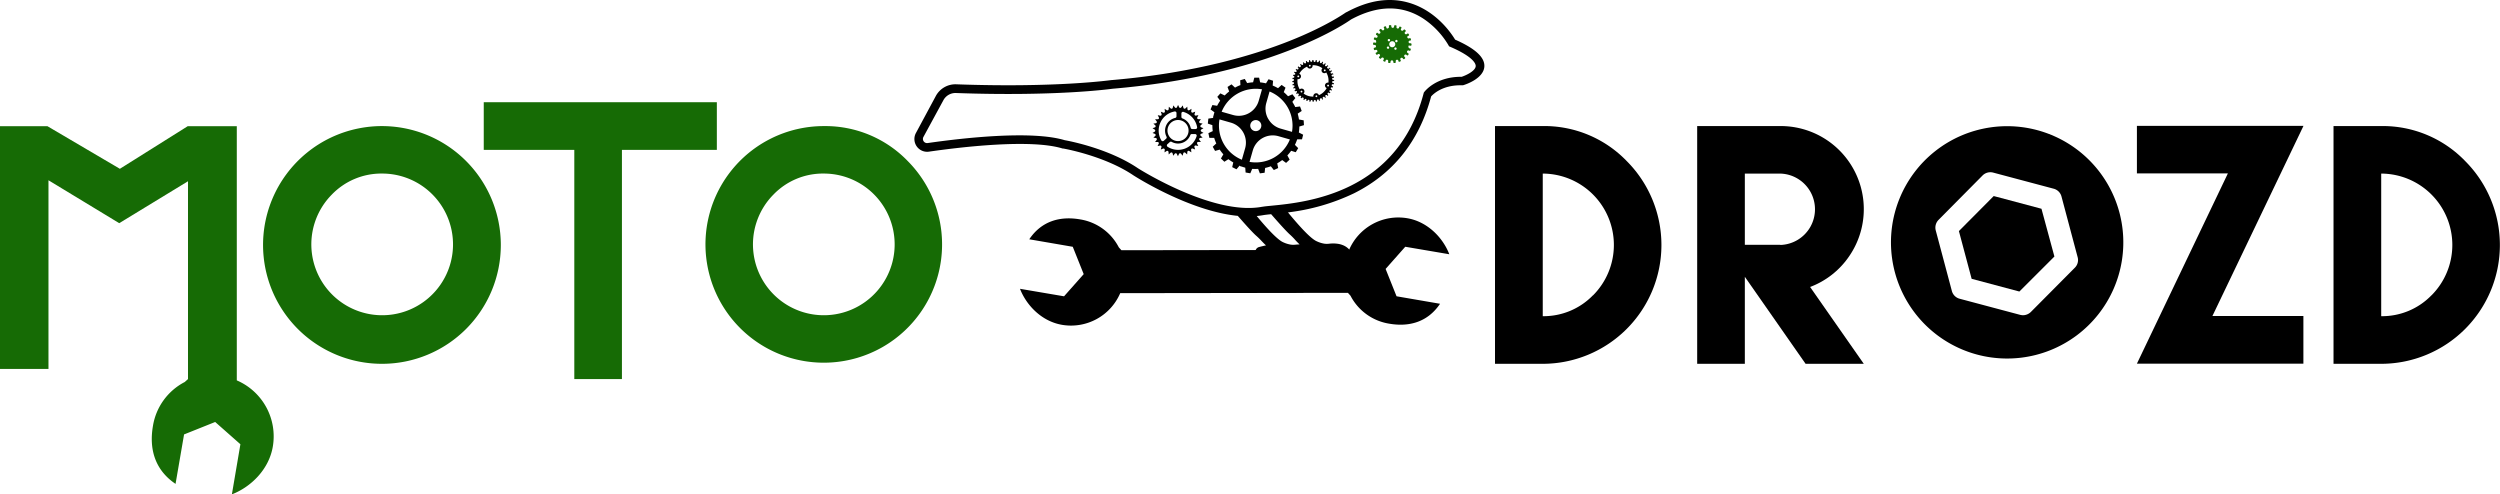
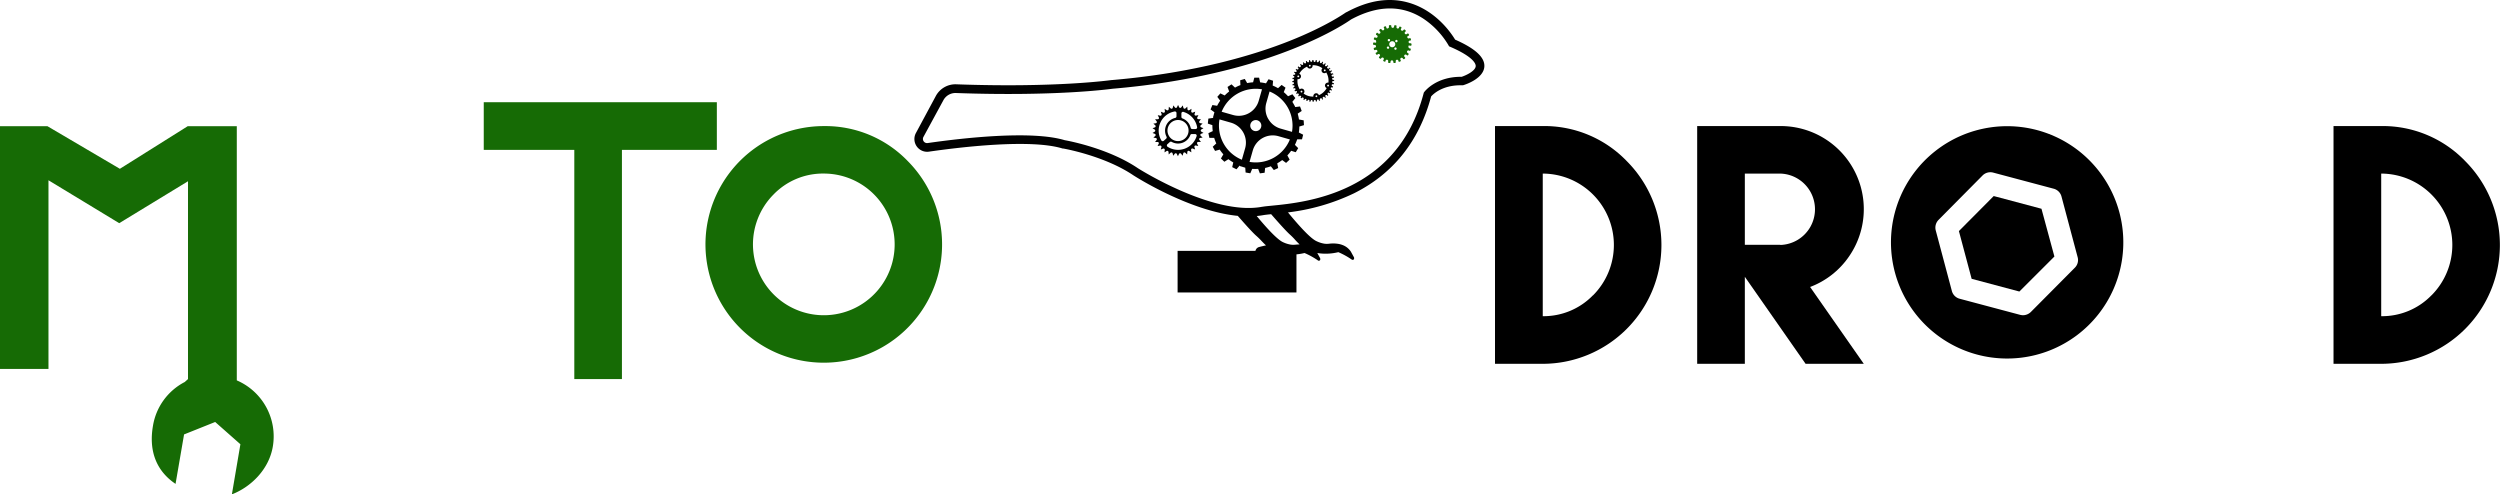
<svg xmlns="http://www.w3.org/2000/svg" id="Layer_1" data-name="Layer 1" viewBox="0 0 763.31 150.94">
  <defs>
    <style>.cls-1{fill:#166b05;}</style>
  </defs>
  <title>moto-drozd-logo_2_PTAK_GEAR</title>
  <path class="cls-1" d="M133.63,434.4V356.8h-15l-20.7,13-22.1-13H61.33v74.1h14.8V373.3l21.6,13.1,21-12.8V434l-1,.9a18.4,18.4,0,0,0-9.7,13.4c-1.2,6.9.5,13.4,6.9,17.7l2.6-15.1,9.5-3.8,7.7,6.8-2.6,15.3c5.7-2.2,11.3-7.5,12.5-14.6A18.6,18.6,0,0,0,133.63,434.4Z" transform="translate(-61.33 -318.26)" />
-   <path class="cls-1" d="M203.64,367.43A36.28,36.28,0,0,1,178,429.34,36.29,36.29,0,1,1,203.64,367.43Zm-41,10.24A21.63,21.63,0,1,0,178,371.25,21,21,0,0,0,162.64,377.67Z" transform="translate(-61.33 -318.26)" />
  <path class="cls-1" d="M338.48,367.43a36.12,36.12,0,1,1-25.62-10.67A34.94,34.94,0,0,1,338.48,367.43Zm-41,10.24a21.63,21.63,0,1,0,15.38-6.42A21,21,0,0,0,297.48,377.67Z" transform="translate(-61.33 -318.26)" />
  <path d="M420.88,394.85h36.29v12.7H420.88v-12.7Z" transform="translate(-61.33 -318.26)" />
  <path d="M558,367.43a36.28,36.28,0,0,1-25.62,61.91H517.79V356.75h14.54A34.94,34.94,0,0,1,558,367.43Zm-10.27,41a21.79,21.79,0,0,0-15.36-37.17V414.8A21,21,0,0,0,547.69,408.43Z" transform="translate(-61.33 -318.26)" />
  <path d="M579.52,407.55V356.75h25.4a25.37,25.37,0,0,1,20.83,40A25.14,25.14,0,0,1,614,405.88l16.39,23.46H612.62l-18.55-26.57v26.57H579.52V407.55Zm25.4-14.5a10.9,10.9,0,0,0,0-21.79H594.07V393h10.85Z" transform="translate(-61.33 -318.26)" />
-   <path d="M764.61,356.75l-27.78,58h27.78v14.54H713.78l27.78-58.09H713.78v-14.5h50.84Z" transform="translate(-61.33 -318.26)" />
  <path d="M814,367.43a36.28,36.28,0,0,1-25.62,61.91H773.81V356.75h14.54A34.94,34.94,0,0,1,814,367.43Zm-10.27,41a21.79,21.79,0,0,0-15.36-37.17V414.8A21,21,0,0,0,803.71,408.43Z" transform="translate(-61.33 -318.26)" />
  <path d="M688.91,360c-0.57-.25-1.08-0.51-1.65-0.7a0.67,0.67,0,0,0-.32-0.13A35.47,35.47,0,1,0,688.91,360Zm5.92,40L681.4,413.51a3.48,3.48,0,0,1-2.42,1,4.3,4.3,0,0,1-.89-0.13l-18.4-4.9a3.33,3.33,0,0,1-2.42-2.42l-4.9-18.4a3.37,3.37,0,0,1,.89-3.31l13.37-13.49a3.37,3.37,0,0,1,3.31-.89l18.4,4.9a3.33,3.33,0,0,1,2.42,2.42l4.9,18.4A3.3,3.3,0,0,1,694.83,400Z" transform="translate(-61.33 -318.26)" />
  <polygon points="608.73 59.86 598.1 70.55 601.99 85.13 616.56 89.01 627.26 78.32 623.31 63.74 608.73 59.86" />
  <polygon class="cls-1" points="218.87 31.21 147.7 31.21 147.7 45.76 175.35 45.76 175.35 115.74 189.89 115.74 189.89 45.76 218.87 45.76 218.87 31.21" />
-   <path d="M484.39,400.37l6-6.77,13.45,2.29c-1.93-5-6.59-9.94-12.84-11a16.36,16.36,0,0,0-17.76,9.67l-69.52.1-0.79-.88a16.18,16.18,0,0,0-11.78-8.53c-6.07-1.06-11.78.44-15.56,6.07l13.28,2.29,3.34,8.35-6,6.77-13.45-2.29c1.93,5,6.59,9.94,12.84,11a16.36,16.36,0,0,0,17.76-9.67l69.52-.1,0.79,0.88a16.18,16.18,0,0,0,11.78,8.53c6.07,1.06,11.78-.44,15.56-6.07l-13.28-2.29Z" transform="translate(-61.33 -318.26)" />
  <path d="M505.61,330.36c-1.06-1.78-5.67-8.76-14-11.23-6-1.78-12.39-.82-19.15,2.85l-0.08,0-0.07.05c-0.06,0-5.67,4.14-17.25,8.73-10.74,4.26-28.89,9.8-54.31,11.95H400.7c-0.16,0-16.67,2.4-47.38,1.29a6.8,6.8,0,0,0-6.26,3.57L341,358.84a3.89,3.89,0,0,0,4,5.72c9-1.3,30.91-4,40.78-.95l0.16,0c0.13,0,12.62,2.21,21.44,8.18l0,0c0.81,0.52,17.17,10.93,31.88,12.38,2.19,2.51,4.59,5.18,5.67,6.11a22,22,0,0,1,1.61,1.58c0.42,0.44.85,0.89,1.33,1.32-0.65.14-1.35,0.3-2.1,0.5a1.53,1.53,0,0,0,.2,3,25,25,0,0,0,3.28-.65c1.13-.24,2.4-0.51,2.72-0.57a12.18,12.18,0,0,0,2,.42,16.24,16.24,0,0,0,5.67-.37,23.72,23.72,0,0,1,4,2.2,0.49,0.49,0,0,0,.72,0,0.7,0.7,0,0,0,0-.69l-0.83-1.52,0.76,0.12a16.24,16.24,0,0,0,5.67-.37,23.73,23.73,0,0,1,4,2.2,0.68,0.68,0,0,0,.33.15,0.44,0.44,0,0,0,.4-0.16,0.7,0.7,0,0,0,0-.69l-0.9-1.65a5.22,5.22,0,0,0-2.26-1.91,6.61,6.61,0,0,0-1.95-.52,9.81,9.81,0,0,0-2.41,0,6.1,6.1,0,0,1-1.44,0,8.78,8.78,0,0,1-2.39-.75c-2-.86-5.9-5.34-8.74-8.78h-0.44l0.18,0a64.16,64.16,0,0,0,20.4-5.86c12-6,19.9-15.92,23.55-29.58,0.64-.72,3.49-3.52,9.32-3.4H508l0.2-.06c0.63-.19,6.13-2,6.34-5.68C514.69,335.77,511.77,333.07,505.61,330.36ZM456.9,391.64c0.4,0.43.8,0.85,1.24,1.25a11.93,11.93,0,0,0-1.21.07,6.09,6.09,0,0,1-1.44,0,8.77,8.77,0,0,1-2.39-.74c-1.82-.79-5.31-4.67-8.06-8l0.88-.1c0.39-.05.78-0.11,1.17-0.18s1.33-.18,2.35-0.28c2.24,2.57,4.75,5.38,5.87,6.34A20.57,20.57,0,0,1,456.9,391.64Zm55-53.19c-0.08,1.44-2.81,2.77-4.29,3.26-7.83-.09-11.26,4.44-11.41,4.63l-0.15.2-0.06.24c-8,30.51-35.88,33.25-46.37,34.28-0.89.09-1.65,0.16-2.27,0.24l-0.75.11c-14.84,2.72-37.21-11.39-37.83-11.78-9-6.08-21.13-8.35-22.37-8.57-10-3-30.51-.75-41.84.88a1.27,1.27,0,0,1-1.29-1.86l6.1-11.22a4.19,4.19,0,0,1,3.86-2.2c30.17,1.09,46.85-1.18,47.82-1.31q5.54-.47,10.62-1.14c20.23-2.63,35.06-7.28,44.4-11,11.28-4.48,17-8.46,17.76-9,8.18-4.42,15.63-4.49,22.15-.21a25.13,25.13,0,0,1,7.56,8l0.22,0.4,0.42,0.18C511.47,335.74,511.93,337.87,511.9,338.45Z" transform="translate(-61.33 -318.26)" />
  <path class="cls-1" d="M482.58,327.74l0.09,0.09a0.43,0.43,0,0,1,.07.55,0.42,0.42,0,0,1-.64.07l-0.08-.08a0.26,0.26,0,0,0-.4,0l-0.13.2a0.26,0.26,0,0,0,.1.38l0.12,0.06a0.43,0.43,0,0,1,.22.5,0.42,0.42,0,0,1-.59.25l-0.1-.05a0.26,0.26,0,0,0-.37.15l-0.07.23a0.26,0.26,0,0,0,.2.33l0.14,0a0.42,0.42,0,0,1,.34.49,0.24,0.24,0,0,1-.23.39l-0.37-.07a0.26,0.26,0,0,0-.31.25q0,0.12,0,.24a0.26,0.26,0,0,0,.29.26H481a0.42,0.42,0,0,1,.08.84H481a0.26,0.26,0,0,0-.23.33l0.06,0.23a0.26,0.26,0,0,0,.35.17l0.13-.05a0.42,0.42,0,0,1,.55.23h0a0.42,0.42,0,0,1-.23.55l-0.11,0a0.26,0.26,0,0,0-.13.38l0.12,0.2a0.26,0.26,0,0,0,.39.06l0.11-.09a0.42,0.42,0,0,1,.59.07h0a0.42,0.42,0,0,1-.07.59l-0.09.07a0.26,0.26,0,0,0,0,.4l0.17,0.16a0.26,0.26,0,0,0,.39,0l0.08-.11a0.43,0.43,0,0,1,.53-0.15,0.42,0.42,0,0,1,.17.62l-0.07.1a0.26,0.26,0,0,0,.1.39l0.21,0.1a0.26,0.26,0,0,0,.36-0.16l0-.14a0.42,0.42,0,0,1,.53-0.26h0a0.42,0.42,0,0,1,.26.53l0,0.11a0.26,0.26,0,0,0,.2.34l0.23,0a0.26,0.26,0,0,0,.3-0.25v-0.14a0.42,0.42,0,1,1,.84,0v0.12a0.26,0.26,0,0,0,.29.27l0.23,0a0.26,0.26,0,0,0,.22-0.33l0-.14a0.42,0.42,0,0,1,.31-0.51h0a0.42,0.42,0,0,1,.51.31l0,0.11a0.26,0.26,0,0,0,.36.18l0.22-.09a0.26,0.26,0,0,0,.12-0.37l-0.07-.12a0.42,0.42,0,1,1,.73-0.43l0.06,0.1a0.26,0.26,0,0,0,.39.07h0l0.18-.15a0.26,0.26,0,0,0,0-.39l-0.1-.1a0.42,0.42,0,0,1,.58-0.61l0.08,0.08a0.26,0.26,0,0,0,.4,0l0.13-.2a0.26,0.26,0,0,0-.1-0.38l-0.13-.07a0.42,0.42,0,0,1,.38-0.75l0.1,0.05a0.26,0.26,0,0,0,.37-0.15l0.07-.23a0.26,0.26,0,0,0-.2-0.33l-0.14,0a0.42,0.42,0,0,1-.34-0.49,0.24,0.24,0,0,1,.23-0.39l0.37,0.07a0.26,0.26,0,0,0,.31-0.25q0-.12,0-0.24a0.26,0.26,0,0,0-.29-0.26h-0.13a0.43,0.43,0,0,1-.46-0.3,0.42,0.42,0,0,1,.36-0.53h0.12a0.26,0.26,0,0,0,.23-0.33l-0.06-.23a0.26,0.26,0,0,0-.35-0.17l-0.12.05a0.43,0.43,0,0,1-.52-0.16,0.42,0.42,0,0,1,.19-0.62l0.11,0a0.26,0.26,0,0,0,.13-0.38l-0.12-.2a0.26,0.26,0,0,0-.39-0.06l-0.11.09a0.42,0.42,0,0,1-.52-0.66l0.09-.07a0.26,0.26,0,0,0,0-.4l-0.17-.16a0.26,0.26,0,0,0-.39,0l-0.08.11a0.43,0.43,0,0,1-.53.15,0.42,0.42,0,0,1-.17-0.62l0.07-.1a0.26,0.26,0,0,0-.1-0.39l-0.21-.1a0.26,0.26,0,0,0-.36.16l0,0.12a0.43,0.43,0,0,1-.47.29,0.42,0.42,0,0,1-.33-0.55l0-.11a0.26,0.26,0,0,0-.2-0.34l-0.23,0a0.26,0.26,0,0,0-.3.25v0.13a0.43,0.43,0,0,1-.37.41,0.42,0.42,0,0,1-.48-0.44v-0.12a0.26,0.26,0,0,0-.29-0.27l-0.23,0a0.26,0.26,0,0,0-.22.33l0,0.14a0.42,0.42,0,0,1-.31.51,0.3,0.3,0,0,1-.47-0.16l-0.06-.26a0.26,0.26,0,0,0-.36-0.18l-0.22.09a0.26,0.26,0,0,0-.12.37l0.07,0.12a0.42,0.42,0,0,1-.22.61,0.43,0.43,0,0,1-.52-0.19l-0.05-.09a0.26,0.26,0,0,0-.39-0.07h0l-0.18.15A0.26,0.26,0,0,0,482.58,327.74Zm5.1,5.14a0.36,0.36,0,1,1-.5-0.06A0.36,0.36,0,0,1,487.69,332.87Zm-2.84.16a0.36,0.36,0,1,1,.5.06A0.36,0.36,0,0,1,484.84,333Zm3.12-2.45a0.36,0.36,0,1,1-.5-0.06A0.36,0.36,0,0,1,488,330.59Zm-0.82.61a0.92,0.92,0,1,1-1.3-.15A0.92,0.92,0,0,1,487.15,331.2Zm-1.46-.9a0.36,0.36,0,1,1-.5-0.06A0.36,0.36,0,0,1,485.69,330.31Z" transform="translate(-61.33 -318.26)" />
  <path d="M458.05,356.89l1.41-.42L459.37,355l-1.44-.26a13.26,13.26,0,0,0-.38-1.78l1.22-.82-0.51-1.37-1.46.18c-0.13-.28-0.27-0.55-0.42-0.81s-0.3-.53-0.47-0.78l0.92-1.15-0.89-1.16-1.34.6a13.2,13.2,0,0,0-1.31-1.26l0.54-1.36-1.19-.84-1.1,1a13.41,13.41,0,0,0-1.63-.81l0.12-1.47-1.39-.45-0.77,1.25a13.37,13.37,0,0,0-1.79-.3l-0.32-1.44-1.46,0-0.37,1.42a13.25,13.25,0,0,0-1.81.24l-0.73-1.27-1.4.41,0.07,1.47a13.33,13.33,0,0,0-1.65.77l-1.07-1-1.22.8,0.5,1.38a13.27,13.27,0,0,0-1.36,1.22l-1.32-.64L433,347.83l0.88,1.17a13.34,13.34,0,0,0-.93,1.56l-1.45-.23-0.56,1.35,1.19,0.86c-0.11.34-.2,0.69-0.28,1l-0.12.4,0,0.15h0l0,0.17-1.46.21L430.11,356l1.39,0.47a13.25,13.25,0,0,0,.11,1.82l-1.33.63,0.3,1.43,1.47,0a13.4,13.4,0,0,0,.64,1.71l-1.08,1,0.71,1.28,1.42-.4a13.36,13.36,0,0,0,1.11,1.44l-0.74,1.27,1.05,1,1.23-.79a13.42,13.42,0,0,0,1.49,1l-0.33,1.43,1.31,0.66,0.95-1.13L440,369v0l0.54,0.15c0.36,0.12.71,0.23,1,.31l0.1,1.47,1.44,0.24,0.57-1.35a13.18,13.18,0,0,0,1.82,0l0.53,1.37,1.45-.19,0.15-1.46a13.21,13.21,0,0,0,1.75-.51l0.91,1.15,1.33-.61-0.29-1.44a13.39,13.39,0,0,0,1.52-1L454,368l1.09-1-0.7-1.29a13.28,13.28,0,0,0,1.16-1.41l1.4,0.44,0.75-1.25-1-1a13.37,13.37,0,0,0,.69-1.68h1.47l0.35-1.42-1.31-.67A13.31,13.31,0,0,0,458.05,356.89Zm-12.48,1.2a1.69,1.69,0,1,1,.66-2.3A1.69,1.69,0,0,1,445.57,358.09Zm-1.73,6.1a6.33,6.33,0,0,1,7.82-4.35l3.5,1a11.24,11.24,0,0,1-12.32,6.85Zm2.81-18.66-1,3.5a6.34,6.34,0,0,1-7.82,4.35l-3.5-1A11.24,11.24,0,0,1,446.65,345.53Zm-13,9.18,3.5,1a6.34,6.34,0,0,1,4.35,7.82l-1,3.5A11.24,11.24,0,0,1,433.67,354.71Zm14.87-.2a6.29,6.29,0,0,1-.56-4.81l1-3.5a11.24,11.24,0,0,1,6.85,12.32l-3.5-1A6.29,6.29,0,0,1,448.53,354.5Zm-10.14-9.39h0Z" transform="translate(-61.33 -318.26)" />
  <path d="M458.39,338.73a0.47,0.47,0,0,1-.61-0.16l-0.22.23a0.46,0.46,0,0,1,.19.59,0.47,0.47,0,0,1-.62-0.06l-0.18.26a0.46,0.46,0,0,1,.27.54,0.47,0.47,0,0,1-.61,0l-0.14.29a0.45,0.45,0,0,1,.34.49,0.46,0.46,0,0,1-.58.15l-0.09.3a0.44,0.44,0,0,1,.4.42,0.46,0.46,0,0,1-.54.24q0,0.16,0,.31a0.43,0.43,0,0,1,.44.35,0.46,0.46,0,0,1-.48.32q0,0.16,0,.32a0.43,0.43,0,0,1,.48.28,0.45,0.45,0,0,1-.42.39q0,0.16.05,0.31a0.43,0.43,0,0,1,.52.2,0.45,0.45,0,0,1-.35.44l0.1,0.3a0.43,0.43,0,0,1,.54.12,0.44,0.44,0,0,1-.27.49l0.15,0.28a0.43,0.43,0,0,1,.54,0,0.44,0.44,0,0,1-.19.52l0.19,0.25a0.43,0.43,0,0,1,.54,0,0.44,0.44,0,0,1-.11.54l0.23,0.22a0.34,0.34,0,1,1,.51.42l0.26,0.18a0.34,0.34,0,1,1,.57.34l0.28,0.14a0.44,0.44,0,0,1,.47-0.3,0.43,0.43,0,0,1,.15.54l0.3,0.09a0.45,0.45,0,0,1,.42-0.37,0.44,0.44,0,0,1,.23.52l0.31,0a0.45,0.45,0,0,1,.36-0.44,0.44,0.44,0,0,1,.31.48h0.32a0.45,0.45,0,0,1,.29-0.5,0.44,0.44,0,0,1,.39.44l0.31-.05a0.46,0.46,0,0,1,.2-0.55,0.45,0.45,0,0,1,.46.39l0.3-.1a0.37,0.37,0,1,1,.63-0.27l0.28-.15a0.37,0.37,0,1,1,.58-0.36l0.26-.19a0.47,0.47,0,0,1-.1-0.61,0.48,0.48,0,0,1,.62.17l0.23-.23a0.47,0.47,0,0,1-.2-0.6,0.48,0.48,0,0,1,.64.07h0l0.19-.26h0a0.47,0.47,0,0,1-.3-0.56,0.48,0.48,0,0,1,.64,0l0,0,0.15-.29h0a0.47,0.47,0,0,1-.39-0.51,0.49,0.49,0,0,1,.63-0.13l0,0,0.1-.32h0a0.47,0.47,0,0,1-.46-0.44,0.49,0.49,0,0,1,.61-0.23h0.06q0-.16.05-0.33h-0.05a0.47,0.47,0,0,1-.53-0.36,0.49,0.49,0,0,1,.56-0.32h0.07q0-.17,0-0.34h-0.06a0.47,0.47,0,0,1-.58-0.27,0.49,0.49,0,0,1,.51-0.4h0.08q0-.17-0.05-0.34l-0.07,0a0.48,0.48,0,0,1-.62-0.18,0.49,0.49,0,0,1,.44-0.48l0.09,0q0-.16-0.11-0.32l-0.07,0a0.48,0.48,0,0,1-.64-0.08,0.49,0.49,0,0,1,.36-0.54l0.09,0-0.16-.3-0.07.05a0.48,0.48,0,0,1-.64,0,0.49,0.49,0,0,1,.27-0.59l0.09,0-0.21-.27-0.06.06a0.38,0.38,0,1,1-.45-0.5l0.08-.06-0.25-.24-0.05.07a0.49,0.49,0,0,1-.61.22,0.48,0.48,0,0,1,.08-0.64l0.07-.07-0.28-.2,0,0.08a0.49,0.49,0,0,1-.57.31,0.48,0.48,0,0,1,0-.64l0.05-.08-0.31-.15,0,0.08a0.49,0.49,0,0,1-.51.4,0.48,0.48,0,0,1-.12-0.63l0-.08-0.33-.09v0.07a0.49,0.49,0,0,1-.45.47,0.47,0.47,0,0,1-.22-0.6l0-.07-0.33,0s0,0,0,.06a0.49,0.49,0,0,1-.37.53,0.47,0.47,0,0,1-.31-0.56s0,0,0-.06H462v0a0.49,0.49,0,0,1-.28.58,0.47,0.47,0,0,1-.39-0.5v-0.05l-0.33.06v0a0.49,0.49,0,0,1-.19.62,0.47,0.47,0,0,1-.47-0.43v0l-0.31.11v0a0.48,0.48,0,0,1-.09.64,0.47,0.47,0,0,1-.53-0.35v0l-0.29.16h0a0.48,0.48,0,0,1,0,.64,0.48,0.48,0,0,1-.58-0.26h0l-0.26.2A0.47,0.47,0,0,1,458.39,338.73Zm-0.75,3.12a0.27,0.27,0,0,1-.18-0.35,0.28,0.28,0,0,1,.35-0.18,0.27,0.27,0,0,1,.18.35A0.28,0.28,0,0,1,457.64,341.84Zm0.87,4.58a0.28,0.28,0,1,1,.39,0A0.28,0.28,0,0,1,458.51,346.42Zm4.81,1.49a0.27,0.27,0,0,1-.33-0.21,0.28,0.28,0,0,1,.21-0.33,0.27,0.27,0,0,1,.33.21A0.28,0.28,0,0,1,463.32,347.91Zm3.59-3.79a0.27,0.27,0,0,1,.18.35,0.28,0.28,0,0,1-.35.18,0.27,0.27,0,0,1-.18-0.35A0.28,0.28,0,0,1,466.91,344.12ZM466,339.54a0.28,0.28,0,1,1-.39,0A0.28,0.28,0,0,1,466,339.54Zm-4.81-1.49a0.27,0.27,0,0,1,.33.21,0.28,0.28,0,0,1-.21.33,0.27,0.27,0,0,1-.33-0.21A0.28,0.28,0,0,1,461.23,338.06Zm-0.77.54a0.85,0.85,0,0,0,1,.58,0.89,0.89,0,0,0,.68-1,4.72,4.72,0,0,1,3,.94,0.86,0.86,0,0,0,1.16,1.27,4.72,4.72,0,0,1,.66,3.12,0.89,0.89,0,0,0-1,.59,0.85,0.85,0,0,0,.48,1.06,4.91,4.91,0,0,1-2.39,2.18,0.85,0.85,0,0,0-1-.58,0.89,0.89,0,0,0-.68,1,4.72,4.72,0,0,1-3-.94,0.86,0.86,0,0,0-1.16-1.27,4.72,4.72,0,0,1-.66-3.12,0.89,0.89,0,0,0,1-.59,0.85,0.85,0,0,0-.48-1.06A4.91,4.91,0,0,1,460.46,338.6Z" transform="translate(-61.33 -318.26)" />
  <path d="M461.11,349.25l0.31,0a0.8,0.8,0,0,1,0-.11l-0.33,0A0.81,0.81,0,0,1,461.11,349.25Zm1.3,0.08a0.83,0.83,0,0,1,0-.11h-0.33a0.83,0.83,0,0,1,0,.11h0.32Zm6.16-6.28h0.07q0-.17,0-0.34h-0.11q0,0.16,0,.32h0Zm-0.06-1h0.08q0-.17-0.05-0.34l-0.07,0h0q0,0.16,0,.31h0Zm-0.22-1,0.09,0q0-.16-0.11-0.32l-0.07,0h0l0.1,0.3h0Zm-7.83,8,0-.1-0.32-.1a0.82,0.82,0,0,1,0,.11Zm-0.92-.34,0.06-.09-0.31-.15,0,0.11Zm-0.85-.47,0.07-.08-0.28-.2-0.05.1Zm9.78-4.25h0.06q0-.16.05-0.33h-0.11q0,0.16-.05.31h0Zm-0.55-3.88,0.09,0-0.16-.3-0.07.05h0l0.15,0.28h0Zm-0.63,6.62h0l0.19-.26h0l-0.08-.05-0.19.26Zm-10.16-7.45-0.18.26,0.09,0.07,0.18-.27Zm8.65,8.76,0.07,0.08,0.26-.19L466,347.9Zm-2.39,1.12a0.81,0.81,0,0,1,0-.11l-0.33.05a0.81,0.81,0,0,1,0,.11Zm-5.53-10.57-0.08-.08-0.22.23,0.08,0.08ZM468.22,345l0,0,0.1-.32h0l-0.07,0-0.1.3ZM465,348.69l0.28-.15,0-.1-0.29.15Zm-0.63.27,0-.1L464,349l0,0.1Zm3.47-3,0,0,0.15-.29h0l-0.08,0-0.15.28Zm-1.28,1.53,0.08,0.07,0.23-.23-0.08-.07Zm-10.48-5.06q0-.17,0-0.33H456q0,0.16,0,.31Zm6.92-5.64,0.31,0v0l0-.07-0.33,0s0,0,0,.06v0.05Zm-1,0h0.32s0,0,0,0,0,0,0-.06H462v0S462,336.73,462,336.75Zm-5.74,4.7q0-.16.09-0.32l-0.11,0-0.09.3ZM456,343.38q0-.17,0-0.34h-0.11q0,0.16,0,.32H456Zm5-6.48,0.31-.06v-0.11l-0.33.06v0Zm-1.84.73,0.28-.16,0-.08v0l-0.29.16h0Zm0.89-.44,0.3-.11,0-.07v0l-0.31.11v0Zm-1.45.81-0.06-.09h0l-0.26.2,0.07,0.09Zm-2,2.53,0.14-.3-0.11,0-0.14.29Zm7.38-3.58,0.3,0.09v0l0-.08-0.33-.09v0.11Zm1.8,0.8,0.26,0.18h0l0.07-.07-0.28-.2,0,0.08v0Zm-8.5,9.24,0.1-.06-0.21-.27-0.08.08Zm-1.11-2.64q0-.17-0.06-0.33L456,344q0,0.16.05,0.31h0.11Zm1.77,3.36,0.09-.07-0.25-.24-0.07.09Zm8.62-9.35,0.23,0.22h0l0.08-.06-0.25-.24-0.05.07Zm-10.12,6.92q-0.06-.16-0.11-0.32l-0.1.05,0.1,0.3Zm10.8-6.19,0.19,0.25h0l0.09,0-0.21-.27-0.06.06Zm-2.32-1.8,0.29,0.14v0l0.05-.08-0.31-.15,0,0.08v0Zm-8.07,8.86-0.16-.3-0.09.07,0.15,0.28Z" transform="translate(-61.33 -318.26)" />
  <path d="M416.47,352.65l-0.72-.29L416,353.1a0.38,0.38,0,0,1-.43.48l-0.76-.15,0.35,0.69a0.38,0.38,0,0,1-.34.55H414l0.47,0.61a0.38,0.38,0,0,1-.23.6l-0.76.13,0.58,0.51a0.38,0.38,0,0,1-.12.63l-0.72.27,0.66,0.4a0.38,0.38,0,0,1,0,.64l-0.66.4,0.72,0.27a0.38,0.38,0,0,1,.12.63l-0.58.51,0.76,0.13a0.38,0.38,0,0,1,.23.6l-0.47.61h0.77a0.38,0.38,0,0,1,.34.55l-0.35.69,0.76-.15a0.38,0.38,0,0,1,.43.48l-0.22.74,0.72-.29a0.38,0.38,0,0,1,.51.39l-0.08.77,0.65-.42a0.38,0.38,0,0,1,.58.29l0.06,0.77,0.56-.53a0.38,0.38,0,0,1,.62.18l0.2,0.74,0.46-.62a0.38,0.38,0,0,1,.64.06l0.33,0.7,0.33-.7a0.38,0.38,0,0,1,.64-0.06l0.46,0.62,0.2-.75a0.38,0.38,0,0,1,.62-0.18l0.56,0.53,0.06-.77a0.38,0.38,0,0,1,.58-0.29l0.65,0.41L425,364a0.38,0.38,0,0,1,.51-0.39l0.72,0.29-0.22-.74a0.38,0.38,0,0,1,.43-0.48l0.76,0.15-0.35-.69a0.38,0.38,0,0,1,.34-0.55H428l-0.47-.61a0.38,0.38,0,0,1,.23-0.6l0.76-.13-0.58-.51a0.38,0.38,0,0,1,.12-0.63l0.72-.27-0.66-.4a0.38,0.38,0,0,1,0-.64l0.66-.4-0.72-.27a0.38,0.38,0,0,1-.12-0.63l0.58-.51-0.76-.13a0.38,0.38,0,0,1-.23-0.6l0.47-.61h-0.77a0.38,0.38,0,0,1-.34-0.55l0.35-.69-0.76.15a0.38,0.38,0,0,1-.43-0.48l0.22-.74-0.72.29a0.38,0.38,0,0,1-.51-0.39l0.08-.77-0.65.42a0.38,0.38,0,0,1-.58-0.29l-0.06-.77-0.56.53a0.38,0.38,0,0,1-.62-0.18l-0.2-.74-0.46.62a0.38,0.38,0,0,1-.64-0.06l-0.33-.7-0.33.7a0.38,0.38,0,0,1-.64.06l-0.46-.62-0.2.75a0.38,0.38,0,0,1-.62.18l-0.56-.53-0.06.77a0.38,0.38,0,0,1-.58.29l-0.65-.41,0.08,0.77A0.38,0.38,0,0,1,416.47,352.65Zm2.16,7.64a3.22,3.22,0,1,1,4.55.21A3.22,3.22,0,0,1,418.63,360.29Zm6.12-.77a0.5,0.5,0,0,1,.49-0.33l1,0a0.49,0.49,0,0,1,.45.64,5.93,5.93,0,0,1-8.86,3.25,0.5,0.5,0,0,1-.07-0.78l0.73-.66a0.49,0.49,0,0,1,.57-0.07A4,4,0,0,0,424.76,359.52Zm-2-7.06a5.93,5.93,0,0,1,4.09,4.62,0.49,0.49,0,0,1-.51.58l-1,0a0.49,0.49,0,0,1-.46-0.38,4,4,0,0,0-2.5-2.86,0.5,0.5,0,0,1-.33-0.49l0-1A0.49,0.49,0,0,1,422.76,352.46Zm-2.79-.17a0.49,0.49,0,0,1,.58.51l0,1a0.49,0.49,0,0,1-.38.46,4,4,0,0,0-2.66,5.74,0.49,0.49,0,0,1-.11.59l-0.72.65a0.49,0.49,0,0,1-.76-0.12A5.93,5.93,0,0,1,420,352.29Z" transform="translate(-61.33 -318.26)" />
</svg>